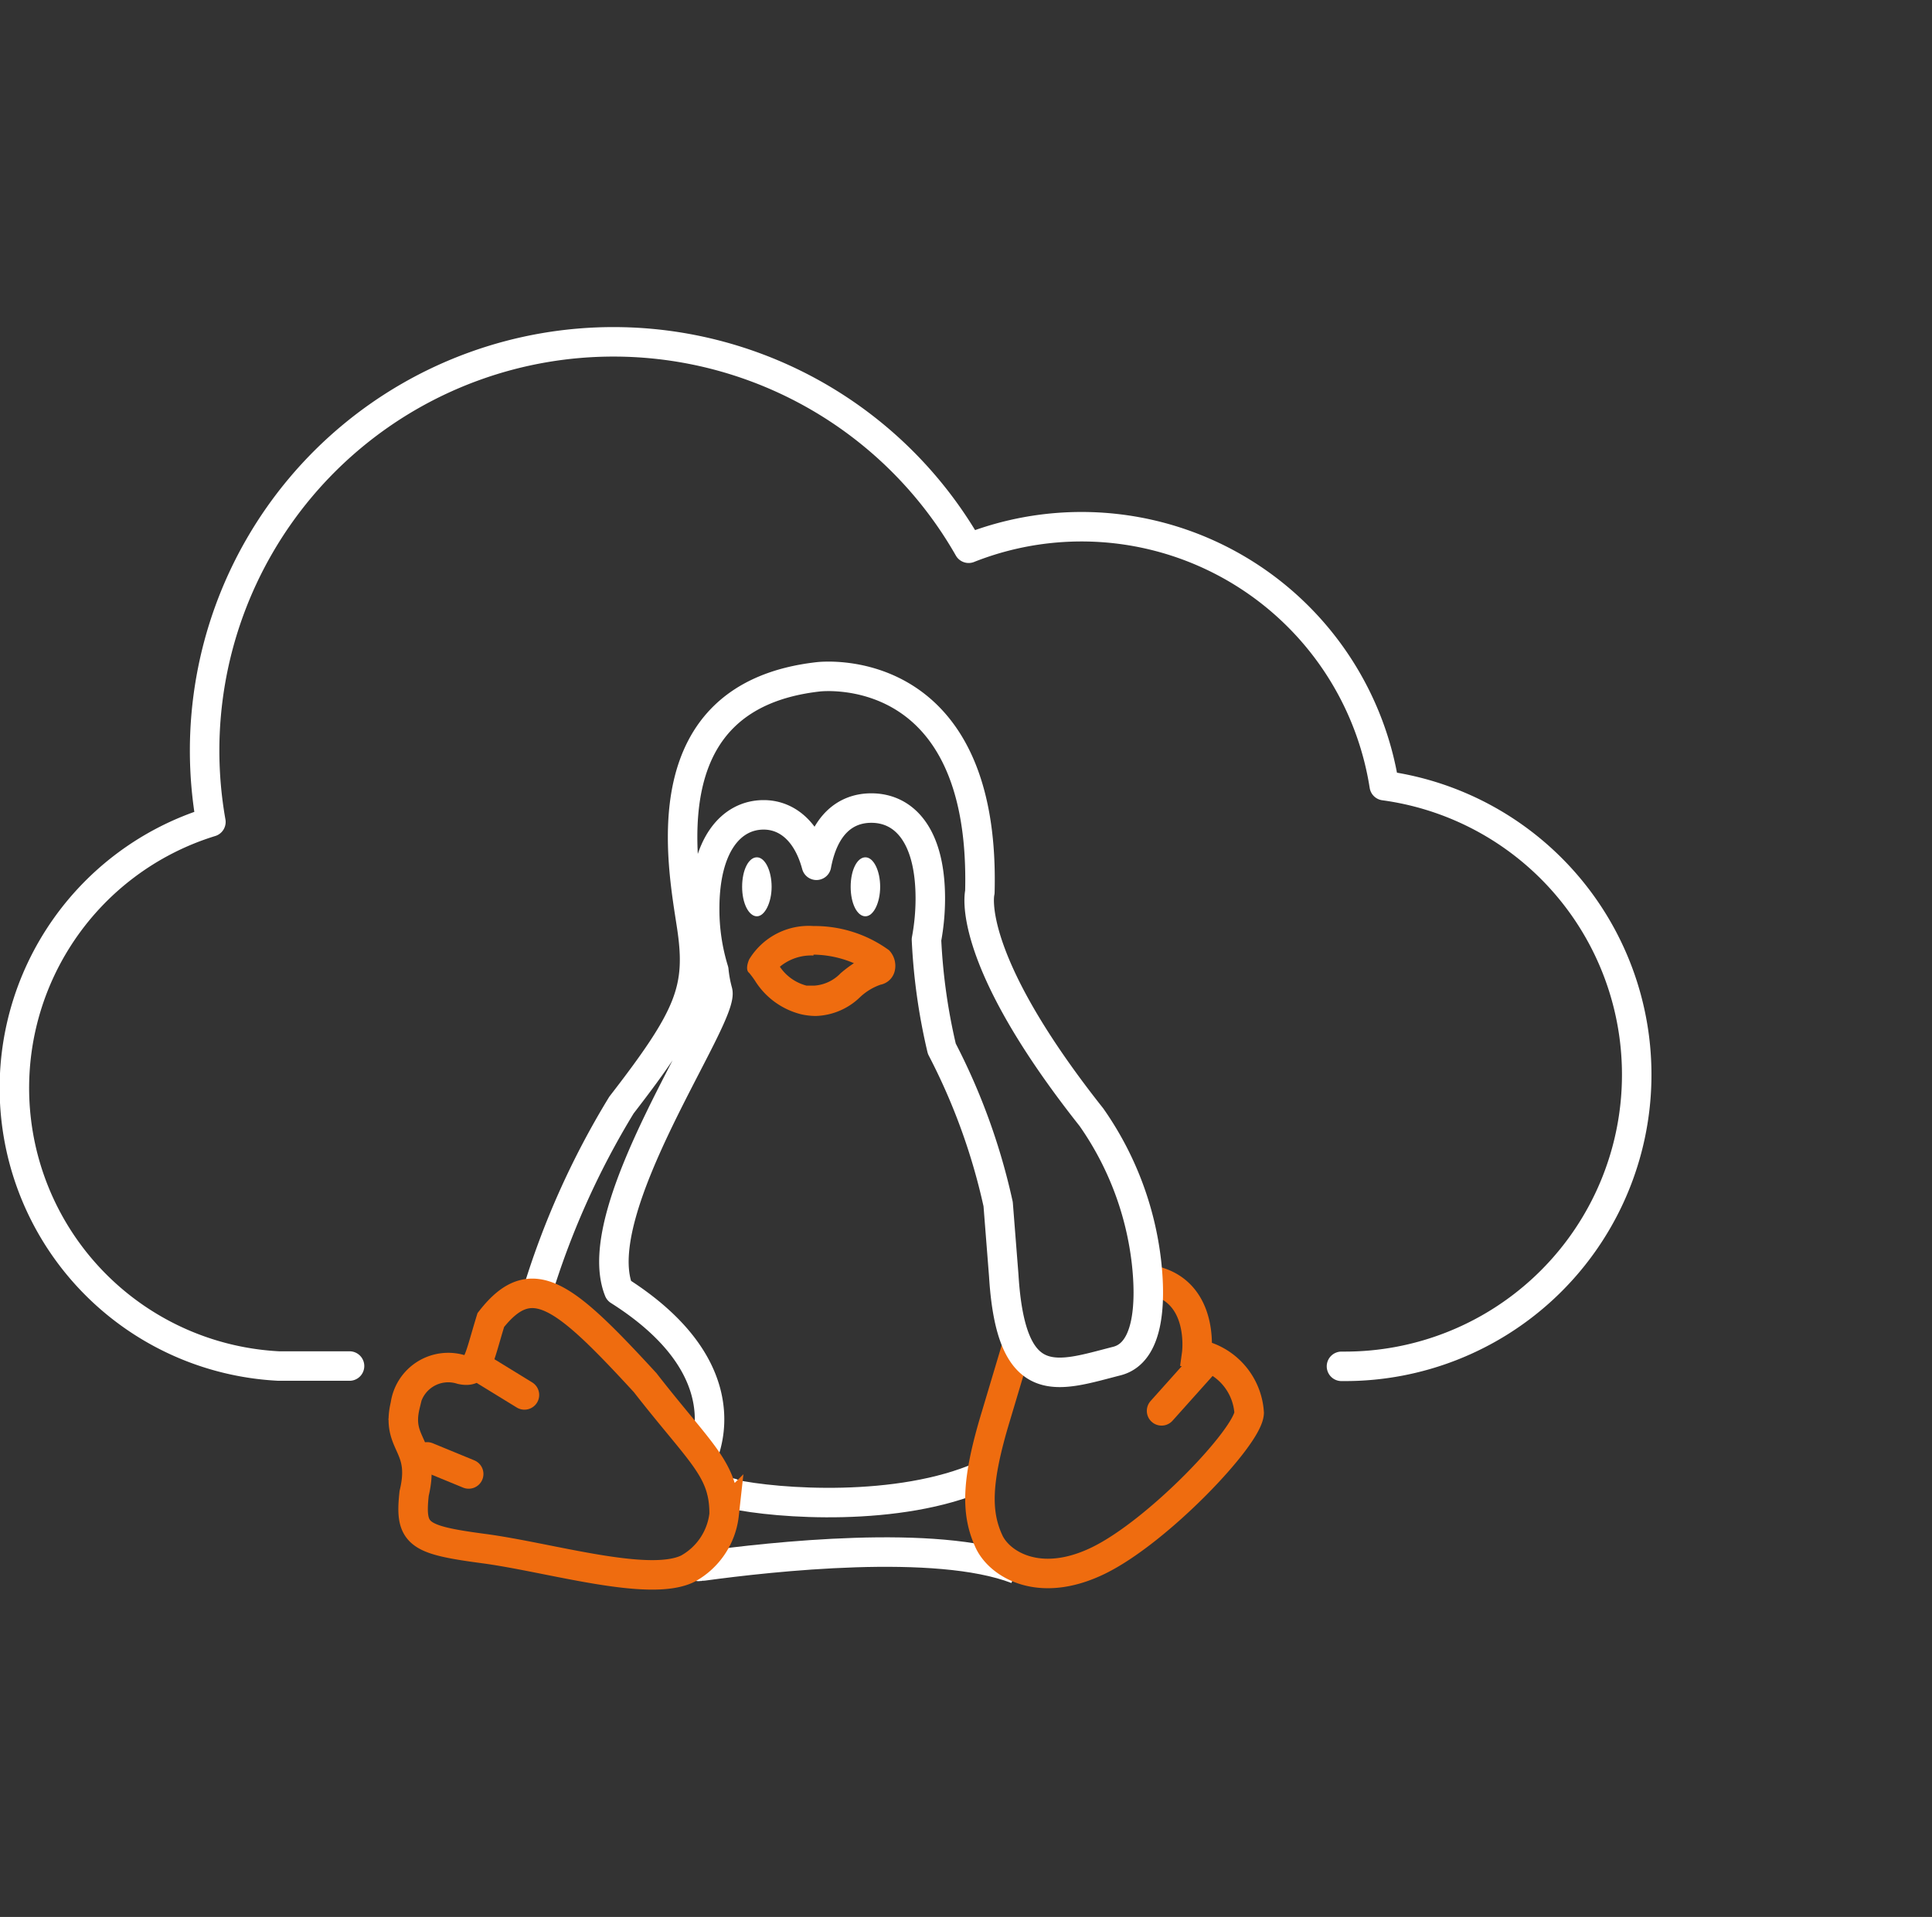
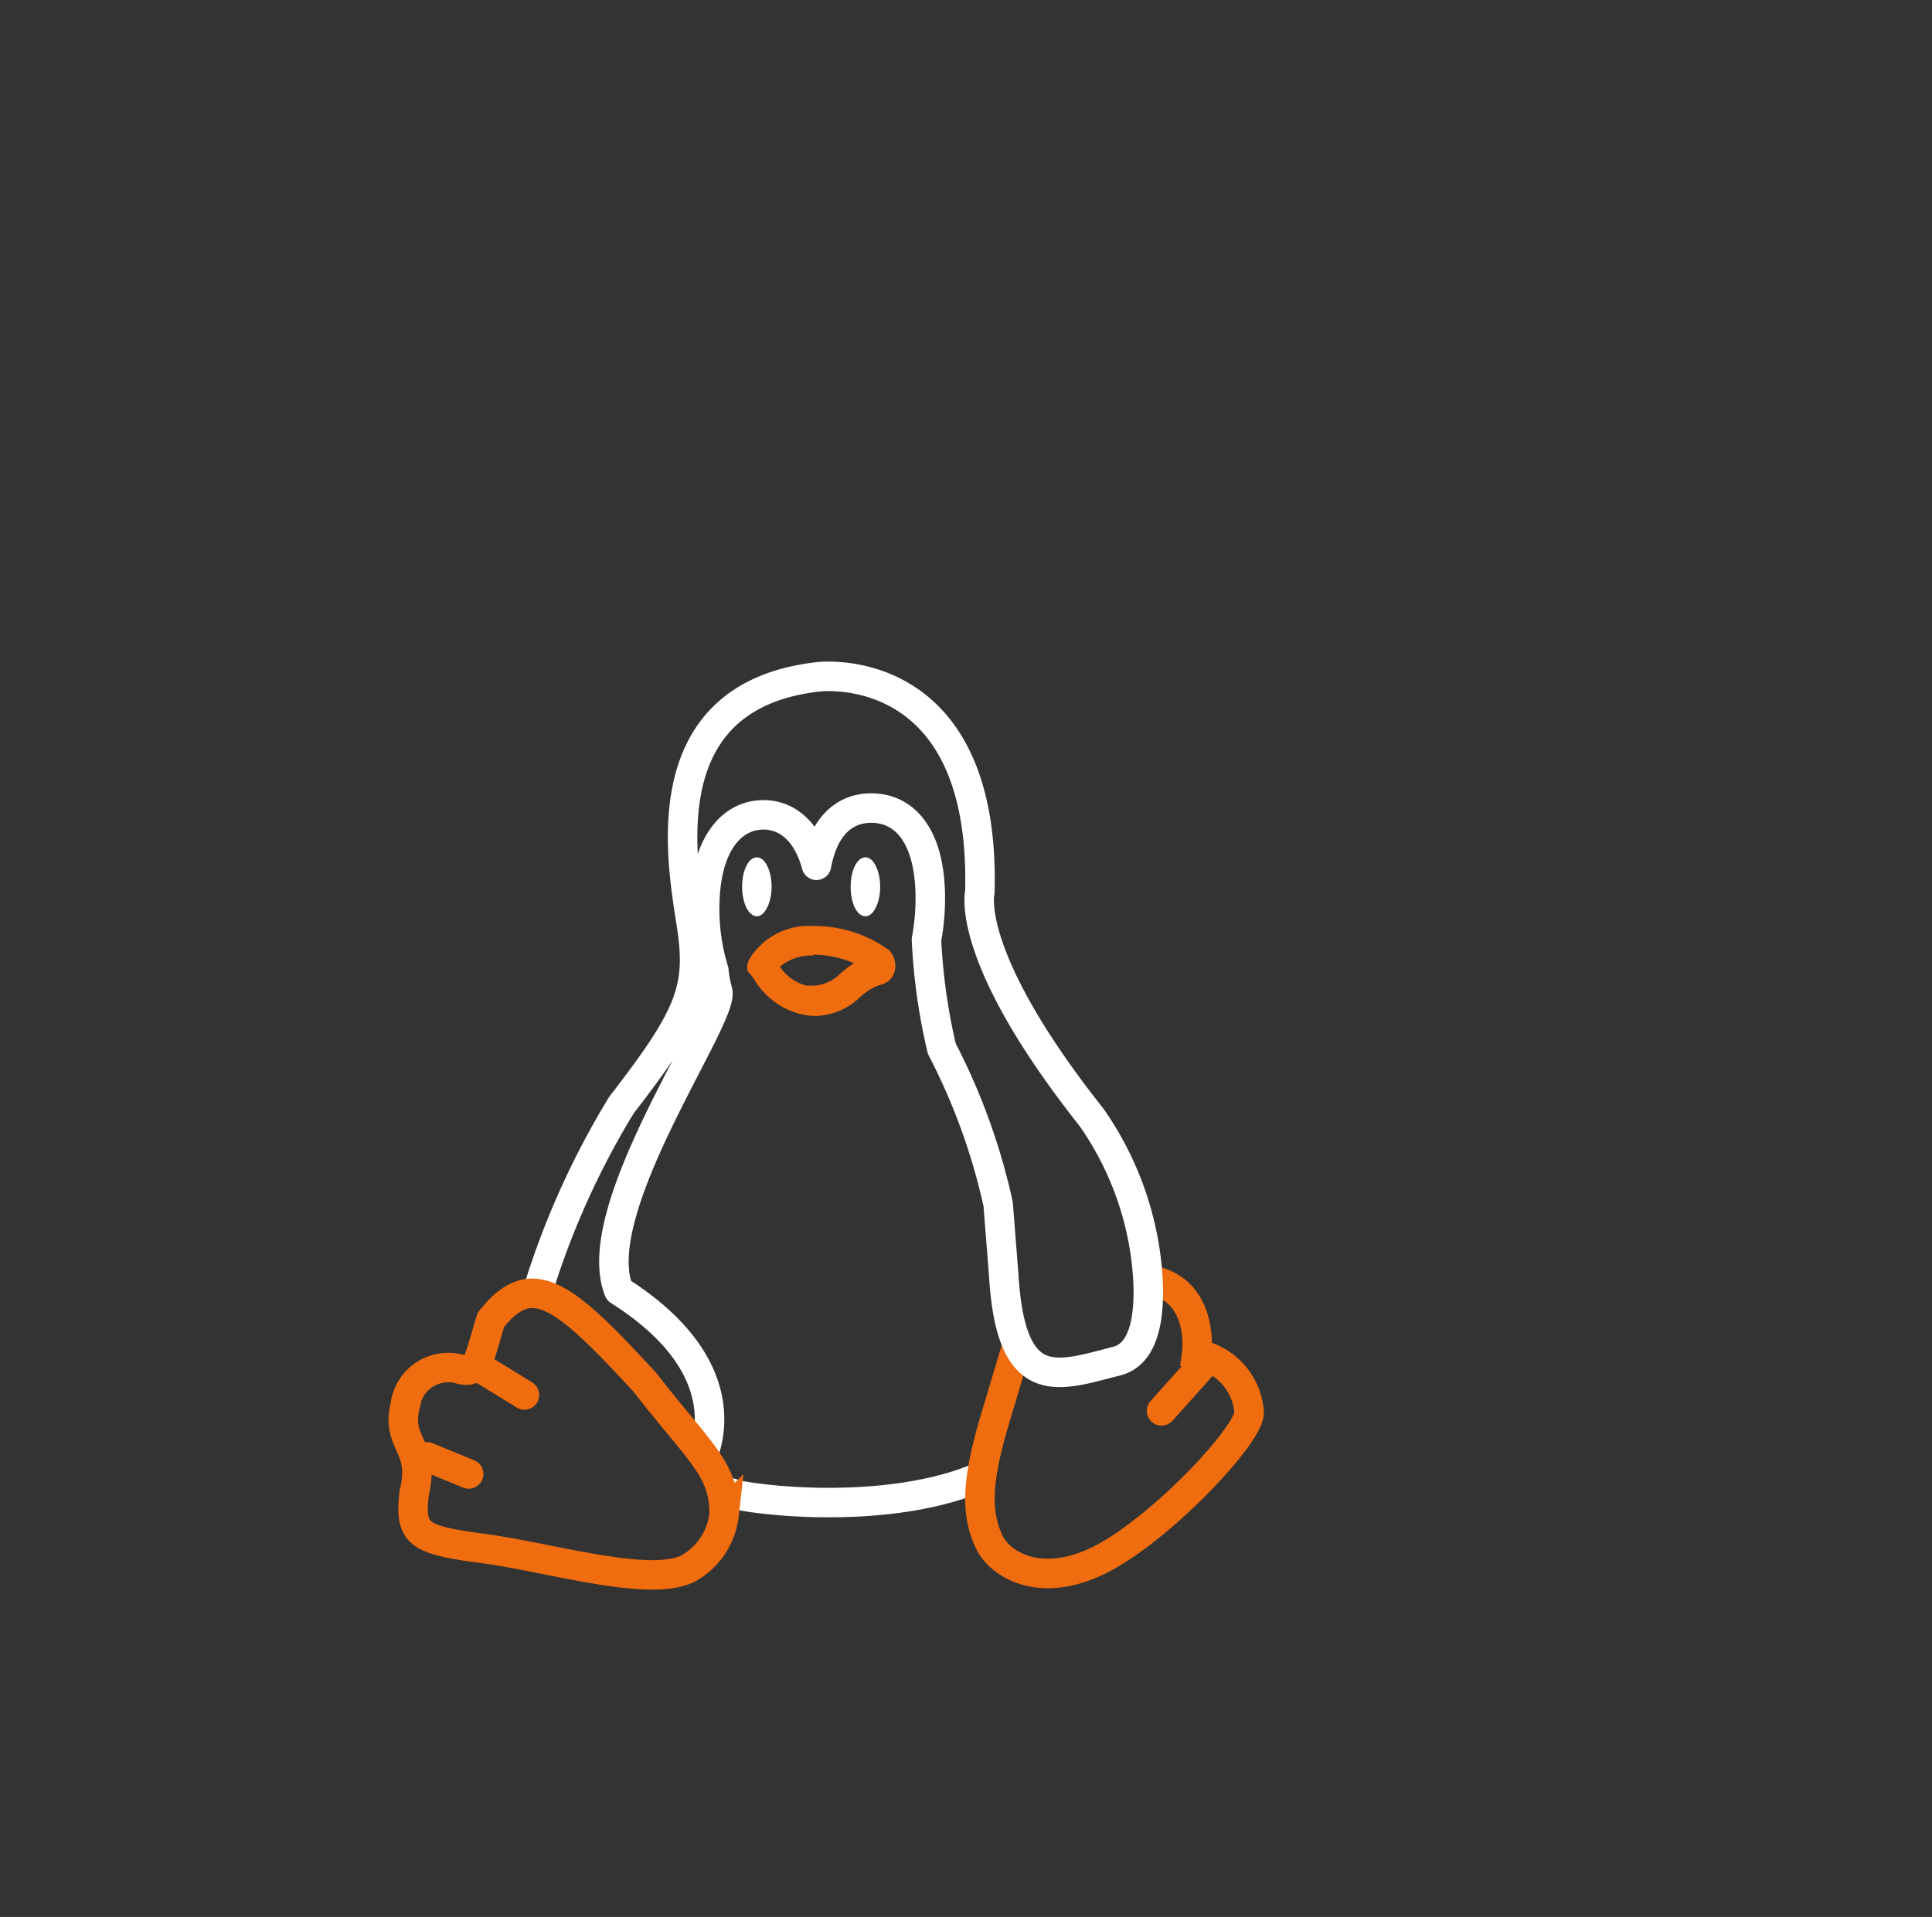
<svg xmlns="http://www.w3.org/2000/svg" viewBox="0 0 65.5 65">
  <rect x="0" y="0" width="65.5" height="65" fill="#333333" stroke="none" />
  <style>.J{stroke-linejoin:round}.K{stroke:#ef6c0f}.L{stroke-miterlimit:10}.M{stroke-linecap:round}</style>
  <circle cx="33" cy="32.5" r="32.5" fill="#05354d" opacity="0" />
  <g fill="none">
    <g stroke="#fff" class="J">
-       <path d="M45.48 46.33h.09a9.89 9.89 0 0 0 1.36-19.69 10.39 10.39 0 0 0-14.09-8.05 13.86 13.86 0 0 0-25.69 9.28 9.44 9.44 0 0 0 2.3 18.45h2.4" class="M" />
-       <path d="M23.67 53.1c0 .06.21-.07.17 0 2.28-.31 7.91-.94 10.63.11h0" />
-     </g>
+       </g>
    <g class="K M">
      <path d="M16.46 46.49l1.32.81" class="L" />
      <path d="M14.48 49.4l1.41.58m24.85-3.66l-1.36 1.52" class="J" />
    </g>
    <path d="M33.29 50.05c-2.81 1.24-6.94.94-8.46.61 0-.09-.34 0-.35-.1" stroke="#fff" class="J" />
  </g>
  <path d="M27.58 32.37a3.59 3.59 0 0 1 1.37.29 4.39 4.39 0 0 0-.45.34 1.36 1.36 0 0 1-.88.42h-.28a1.56 1.56 0 0 1-.9-.64 1.66 1.66 0 0 1 1.14-.38h0m0-1h0a2.36 2.36 0 0 0-2.18 1.13c-.1.23-.09.4 0 .46a3.16 3.16 0 0 1 .2.27 2.58 2.58 0 0 0 1.55 1.13 2.29 2.29 0 0 0 .51.06 2.25 2.25 0 0 0 1.5-.64 1.94 1.94 0 0 1 .69-.42.62.62 0 0 0 .48-.45.76.76 0 0 0-.19-.72 4.28 4.28 0 0 0-2.52-.82z" fill="#ef6c0f" />
  <g fill="none">
    <path d="M34.48 45.62l-.72 2.41c-.66 2.18-.68 3.27-.23 4.24.35.76 1.7 1.63 3.72.64s5.06-4.19 5.1-5a2.17 2.17 0 0 0-1.78-2s.31-2.25-1.68-2.53" class="K L" />
    <path d="M18.18 43.94a27.65 27.65 0 0 1 2.89-6.47c2.32-3 2.7-3.93 2.38-6.06s-1.46-7.81 4.29-8.46c0 0 5.69-.71 5.48 7.3 0 0-.56 2.15 3.78 7.63a10.67 10.67 0 0 1 1.87 4.93c.14 1.26.12 3.05-1 3.34-2 .51-3.59 1.18-3.84-2.9l-.19-2.42a21.3 21.3 0 0 0-1.91-5.27 20.11 20.11 0 0 1-.52-3.7 7.63 7.63 0 0 0 .13-1.39c0-2.14-.88-3.07-2-3.07-.87 0-1.6.56-1.86 1.94-.31-1.15-1-1.71-1.79-1.71-1.09 0-2 1-2 3.18a7 7 0 0 0 .31 2.09 4.3 4.3 0 0 0 .13.71c.26.87-4.45 7.4-3.35 10.15 3.74 2.37 3.15 4.82 2.85 5.59" stroke="#fff" class="J" />
    <path d="M23.32 53.19c-1.32.65-4.67-.38-6.92-.68s-2.51-.48-2.36-1.87c.4-1.66-.63-1.64-.3-3a1.47 1.47 0 0 1 1.9-1.2c.57.12.57-.28 1-1.68 1.38-1.77 2.47-.88 5.23 2.12 1.9 2.44 2.69 2.94 2.68 4.47a2.4 2.4 0 0 1-1.23 1.84z" class="K L" />
  </g>
  <path d="M29.84 30.07c0 .53-.22 1-.5 1s-.5-.43-.5-1 .22-1 .5-1 .5.46.5 1zm-3.68 0c0 .53-.23 1-.5 1s-.5-.43-.5-1 .22-1 .5-1 .5.46.5 1z" fill="#fff" />
</svg>